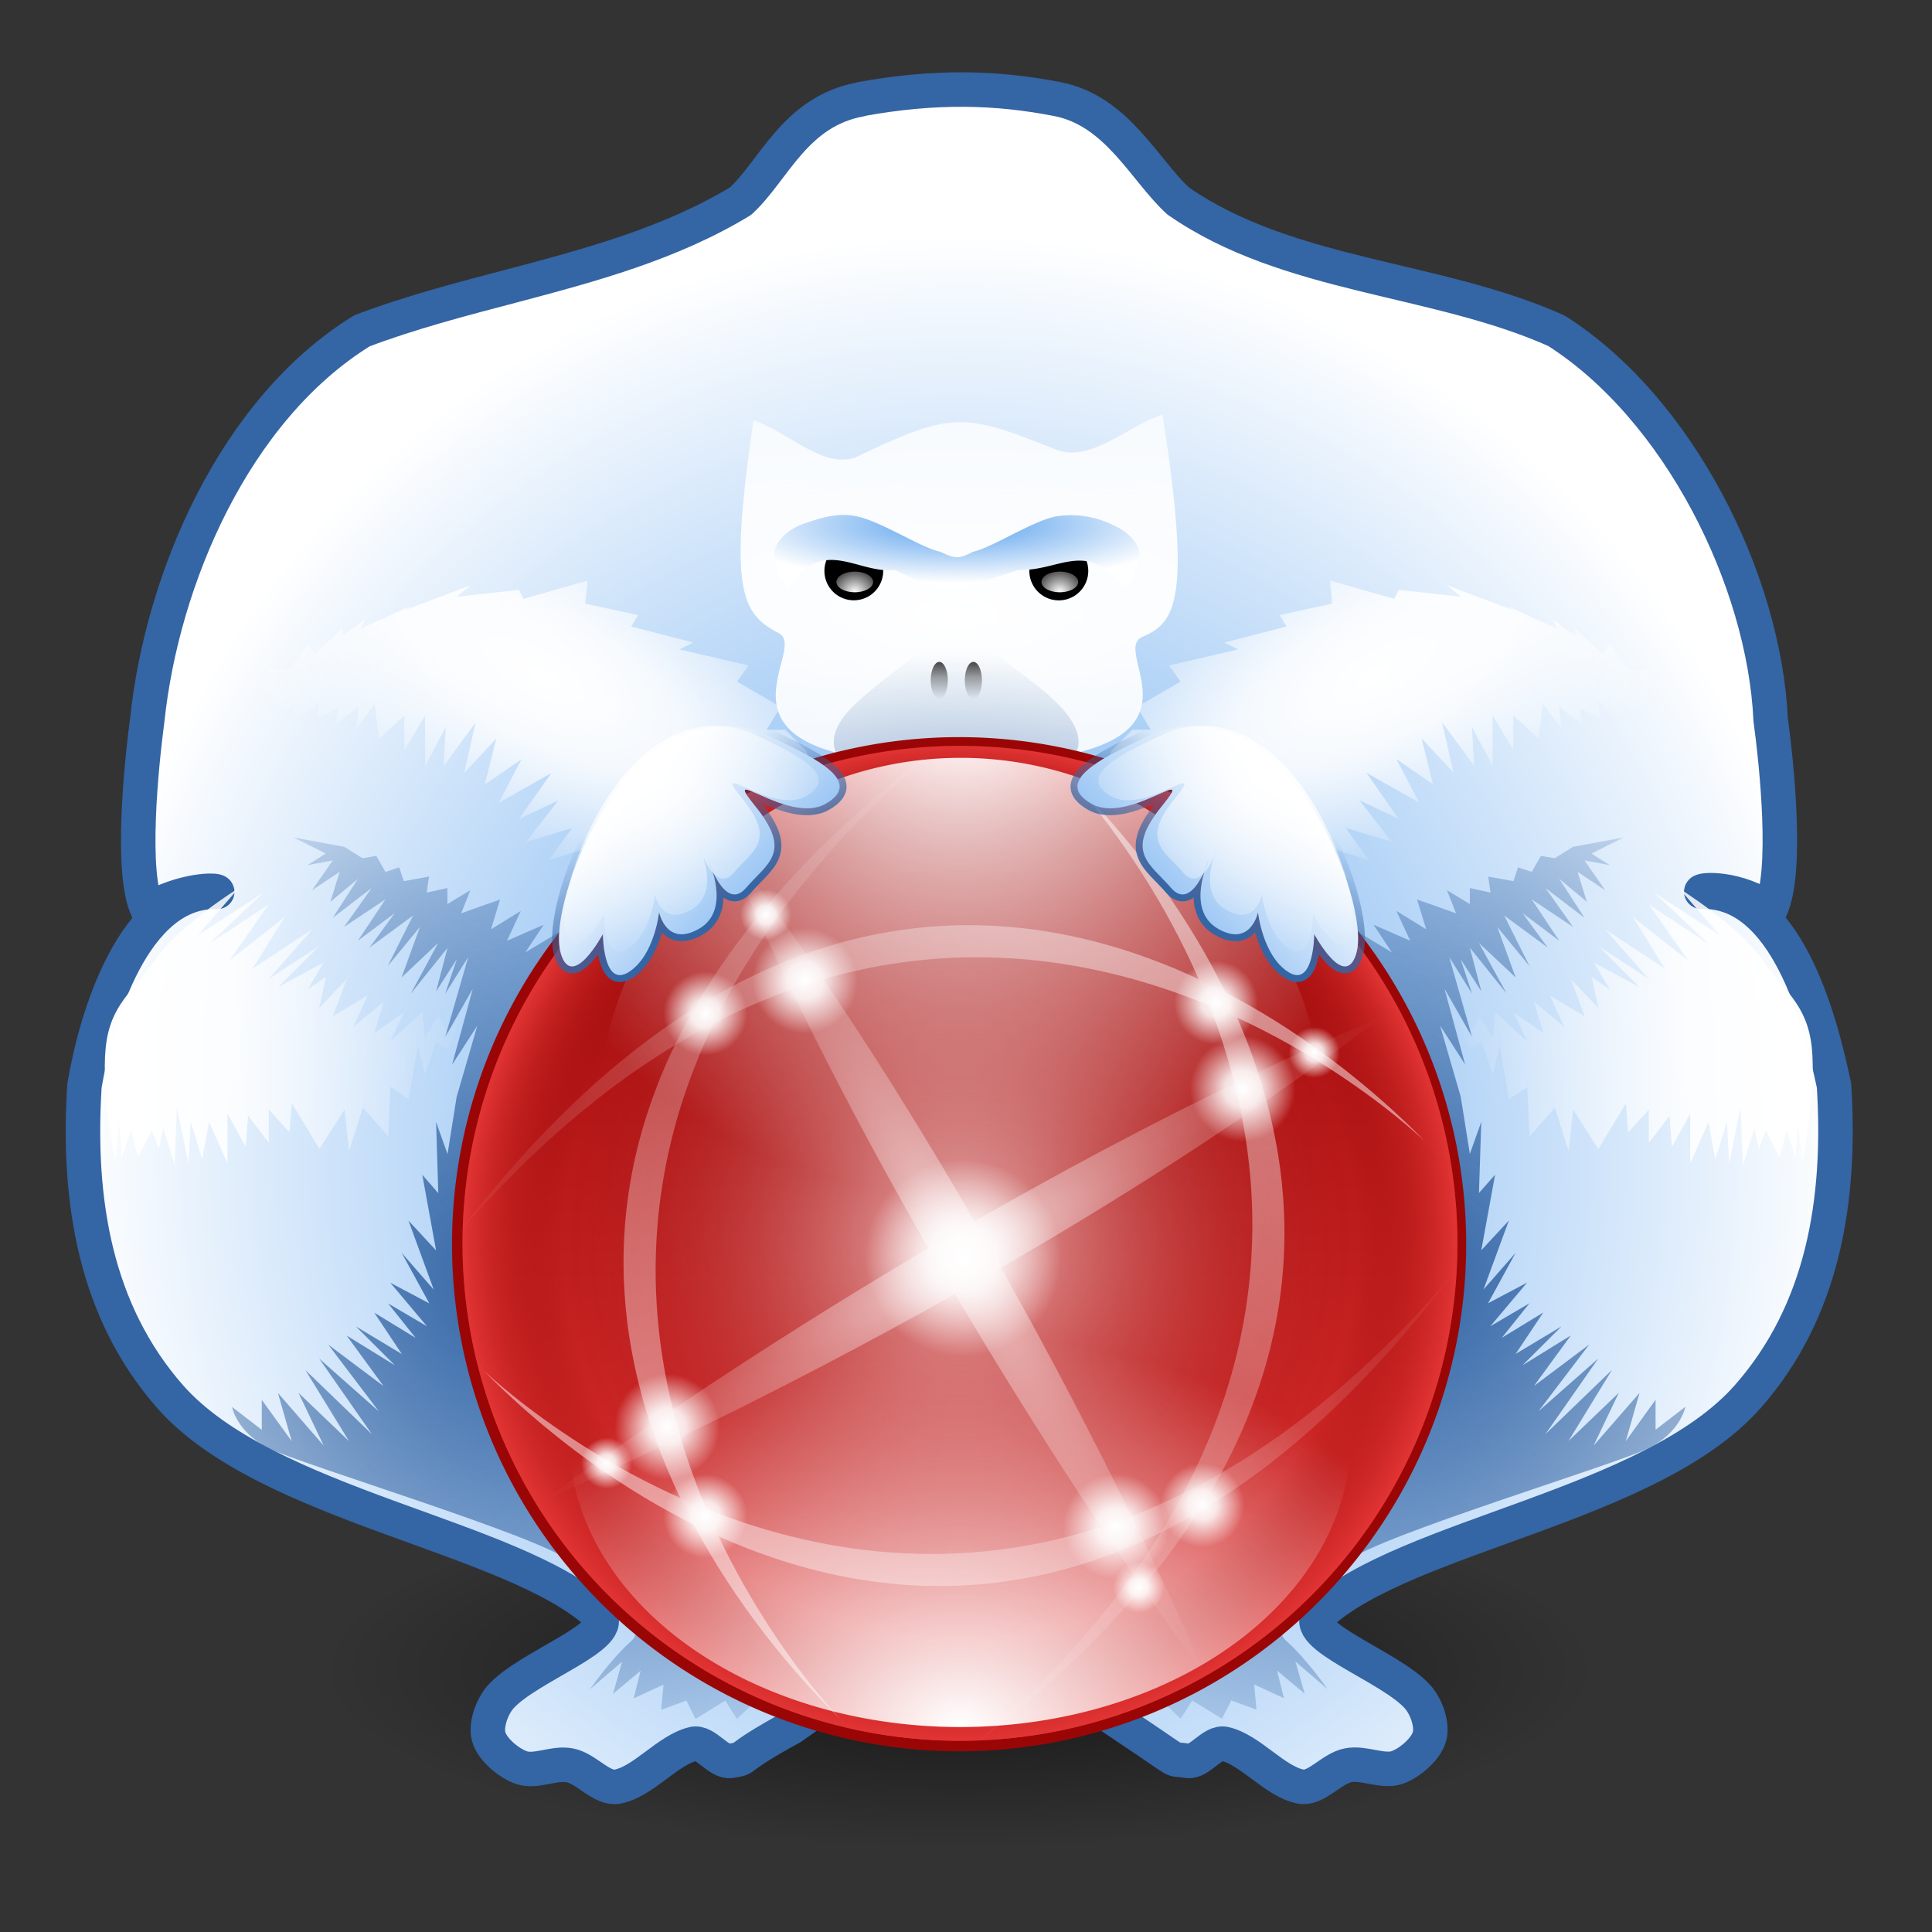
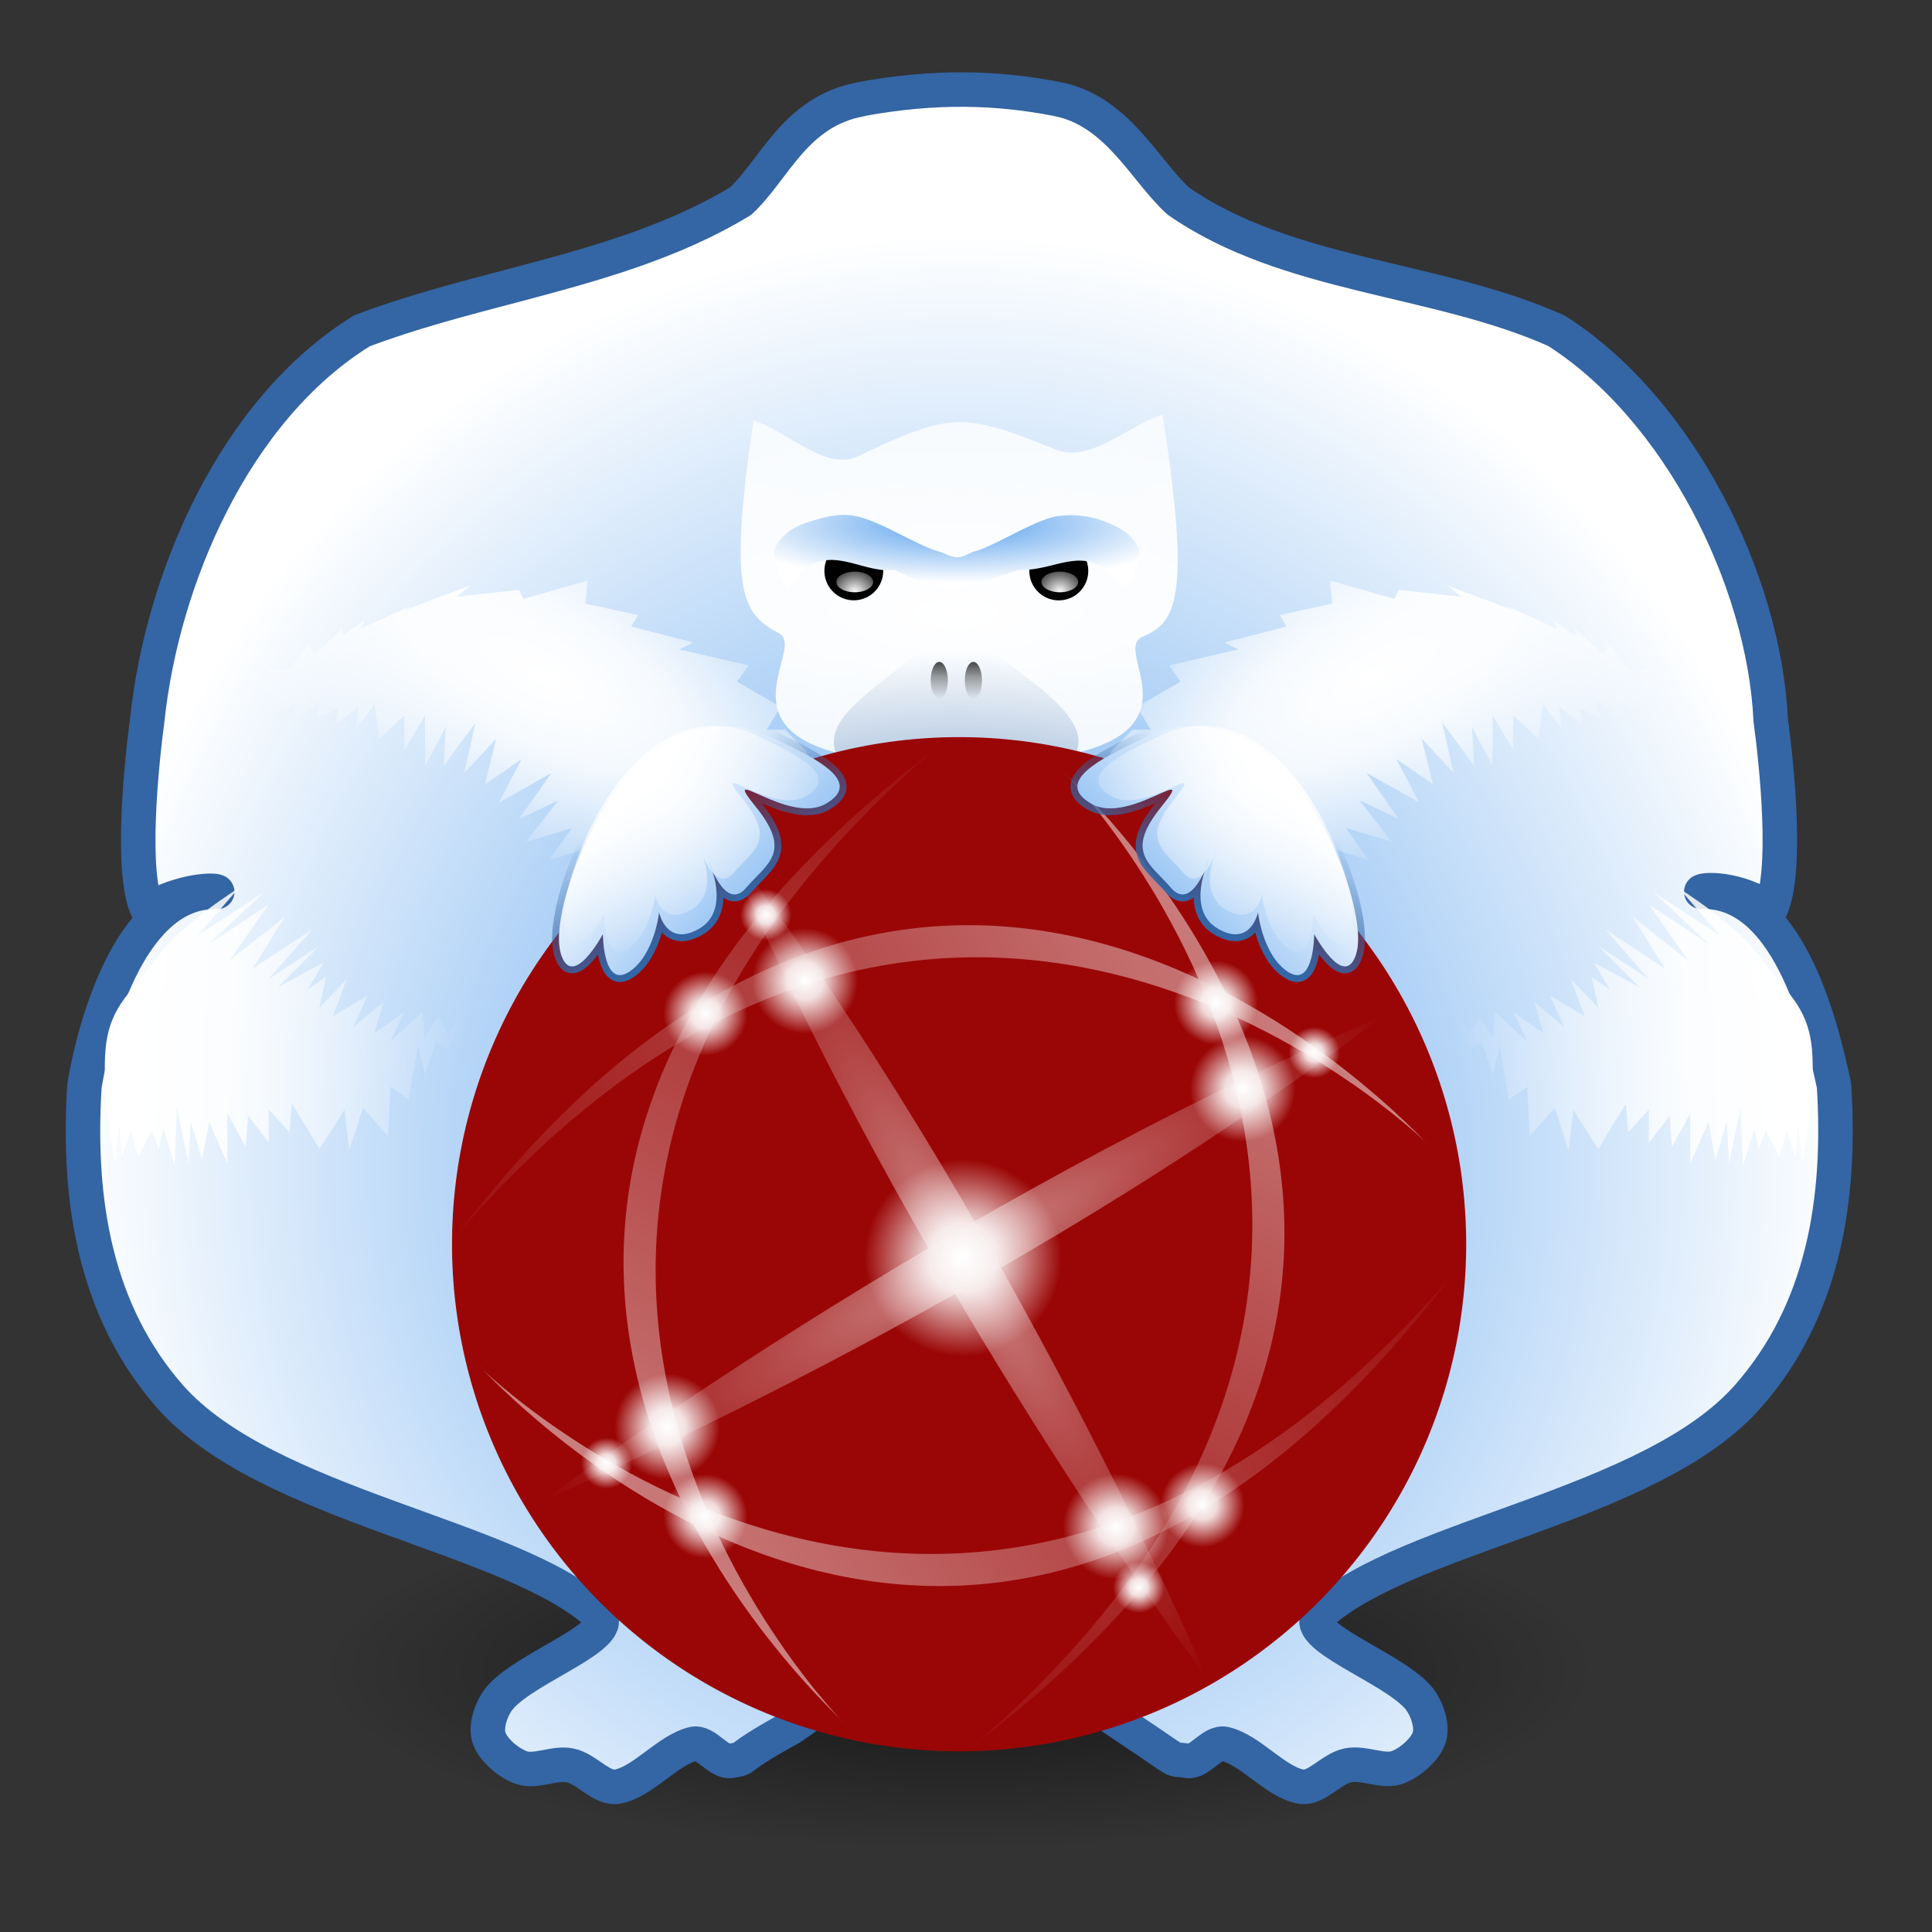
<svg xmlns="http://www.w3.org/2000/svg" xmlns:xlink="http://www.w3.org/1999/xlink" viewBox="-5.5 -6 140 140">
  <rect x="-5.5" y="-6" width="140" height="140" fill="#333333" stroke="none" />
  <defs>
    <radialGradient id="A" cx="65.33" cy="63.5" r="57.35" fx="65.58" fy="64.69" xlink:href="#W" />
    <radialGradient id="B" cx="244.72" cy="222.16" r="183.91" fx="244.72" fy="222.16" xlink:href="#i">
      <stop offset="0" stop-color="#fff" stop-opacity=".7" />
      <stop offset=".8" stop-color="#9a0606" stop-opacity="0" />
      <stop offset="1" stop-color="#e23434" />
    </radialGradient>
    <radialGradient id="C" cx="49.71" cy="222.16" r="183.91" fx="49.71" fy="222.16" gradientTransform="translate(-33.89 -78.63) scale(1.354)" xlink:href="#T" />
    <radialGradient id="D" cx="69.94" cy="222.16" r="183.91" fx="69.94" fy="222.16" gradientTransform="translate(-33.89 -78.63) scale(1.354)" xlink:href="#T" />
    <radialGradient id="E" cx="246.35" cy="226.88" r="154.36" fx="246.35" fy="226.88" gradientTransform="matrix(1 -.577 .124 .215 -28.14 320.38)" xlink:href="#T" />
    <radialGradient id="F" cx="246.35" cy="226.88" r="154.36" fx="246.35" fy="226.88" gradientTransform="matrix(-.577 -1 .215 -.124 339.85 501.37)" xlink:href="#T" />
    <radialGradient id="G" cx="156.5" cy="148.5" r="19.5" fx="156.5" fy="148.5" xlink:href="#S" />
    <radialGradient id="H" cx="31.34" cy="39.21" r="21.78" fx="31.34" fy="39.21" gradientTransform="matrix(1.26 .664 -.285 .54 5.6 1.06)" xlink:href="#S" />
    <radialGradient id="I" cx="31.34" cy="86.61" r="20.03" fx="31.34" fy="86.61" gradientTransform="matrix(2.12 0 0 2.274 -35.1 -110.37)" xlink:href="#U" />
    <radialGradient id="J" cx="31.34" cy="39.21" r="21.78" fx="31.34" fy="39.21" gradientTransform="matrix(-1.26 .664 .285 .54 122.33 1.06)" xlink:href="#S" />
    <radialGradient id="K" cx="31.34" cy="86.61" r="20.03" fx="31.34" fy="86.61" gradientTransform="matrix(-2.12 0 0 2.274 163.04 -110.37)" xlink:href="#U" />
    <radialGradient id="L" cx="64" cy="78.81" r="64" fx="64" fy="78.81" gradientTransform="matrix(1 0 0 1.054 0 -4.64)" xlink:href="#V" />
    <radialGradient id="M" cx="41.46" cy="49.55" r="9.23" fx="41.46" fy="49.55" gradientTransform="matrix(1.711 0 0 1.518 -29.48 -25.07)" xlink:href="#T" />
    <radialGradient id="N" cx="64" cy="37.53" r="13.46" fx="64" fy="37.53" gradientTransform="matrix(7.14 0 0 2.421 -392.97 -52.39)" xlink:href="#S" />
    <radialGradient id="O" cx="63.52" cy="41.99" r="3.5" fx="63.52" fy="41.99" gradientTransform="matrix(10.062 0 0 6.926 -575.1 -225.38)" xlink:href="#U" />
    <radialGradient id="P" cx="185.18" cy="162.24" r="8.31" fx="185.18" fy="162.24" gradientTransform="matrix(1.766 0 0 3.005 -141.84 -325.26)" xlink:href="#R" />
    <radialGradient id="Q" cx="64.02" cy="32.37" r="11.16" fx="64.02" fy="32.37" gradientTransform="matrix(1.517 0 0 .378 -33.1 19.78)" xlink:href="#V" />
    <linearGradient id="R" xlink:href="#i">
      <stop offset="0" stop-color="#fff" />
      <stop offset="1" stop-color="#fff" stop-opacity="0" />
    </linearGradient>
    <linearGradient id="S" xlink:href="#i">
      <stop offset="0" stop-color="#fff" />
      <stop offset=".35" stop-color="#fff" stop-opacity=".85" />
      <stop offset="1" stop-color="#fff" stop-opacity="0" />
    </linearGradient>
    <linearGradient id="T" xlink:href="#i">
      <stop offset="0" stop-color="#fff" />
      <stop offset="1" stop-color="#fff" stop-opacity="0" />
    </linearGradient>
    <linearGradient id="U" xlink:href="#i">
      <stop offset="0" stop-color="#3465a4" />
      <stop offset="1" stop-color="#3465a4" stop-opacity="0" />
    </linearGradient>
    <linearGradient id="V" xlink:href="#i">
      <stop offset="0" stop-color="#569fed" />
      <stop offset="1" stop-color="#fff" />
    </linearGradient>
    <linearGradient id="W" xlink:href="#i">
      <stop offset="0" stop-opacity=".7" />
      <stop offset=".4" stop-opacity=".35" />
      <stop offset="1" stop-opacity="0" />
    </linearGradient>
    <linearGradient id="X" x1="60.81" x2="428.63" y1="222.16" y2="222.16" xlink:href="#i">
      <stop offset="0" stop-color="#e23434" />
      <stop offset="1" stop-color="#9a0606" />
    </linearGradient>
    <linearGradient id="Y" x1="123.37" x2="298.38" y1="353.52" y2="50.41" xlink:href="#T" />
    <linearGradient id="Z" x1="372.91" x2="69.8" y1="106.98" y2="281.98" xlink:href="#T" />
    <linearGradient id="a" x1="112.09" x2="415.2" y1="345.23" y2="170.23" xlink:href="#T" />
    <linearGradient id="b" x1="361.62" x2="186.62" y1="92.69" y2="395.8" xlink:href="#T" />
    <linearGradient id="c" x1="2.09" x2="28.26" y1="68.4" y2="68.4" xlink:href="#S" />
    <linearGradient id="d" x1="125.85" x2="99.68" y1="68.4" y2="68.4" xlink:href="#S" />
    <linearGradient id="e" x1="50.55" x2="37.01" y1="67.74" y2="54.71" xlink:href="#V" />
    <linearGradient id="f" x1="50.14" x2="45.44" y1="57.79" y2="49.66" xlink:href="#U" />
    <linearGradient id="g" x1="62.91" x2="62.91" y1="44.77" y2="46.88" xlink:href="#W" />
    <linearGradient id="h" x1="185.18" x2="185.18" y1="178.87" y2="162.24" xlink:href="#R" />
    <linearGradient id="i" gradientUnits="userSpaceOnUse" />
    <path id="j" d="M63.5 45.8a.5 1.08 0 11-1 0 .5 1.08 0 111 0z" />
    <path id="k" d="M193.5 170.56a8.31 8.31 0 11-16.63 0 8.31 8.31 0 1116.63 0z" />
-     <path id="l" d="M428.63 222.16a183.9 183.9 0 11-367.82 0 183.9 183.9 0 11367.82 0z" />
    <path id="m" d="M176 148.5a19.5 19.5 0 11-39 0 19.5 19.5 0 1139 0z" />
    <path id="n" d="M35.14 63.1c.83 2.73 3.05-1.42 3.05-1.42s0 3.94 1.87 2.76 2.2-4.34 2.2-4.34.52 2.57 2.9 1.2.68-4.93.68-4.93 1.2 3.74 2.72 1.97 3.4-2.56.68-5.9 2.38 1.38 5.1-.2c2.72-1.57-.6-3.23-3.74-4.73C40.46 42.64 34 59.4 35.14 63.08z" />
    <path id="o" d="M35.5 61.57c.76 2.48 2.77-1.3 2.77-1.3s0 3.58 1.7 2.5c1.7-1.06 2-3.93 2-3.93s.46 2.33 2.63 1.08c2.16-1.26.6-4.48.6-4.48s1.08 3.4 2.47 1.8c1.4-1.62 3.1-2.33.62-5.37-2.47-3.05 2.16 1.25 4.63-.18 2.47-1.44-.54-2.94-3.4-4.3-9.2-4.4-15.05 10.83-14.03 14.17z" />
  </defs>
  <path fill="url(#A)" d="M122.68 63.5a57.35 57.35 0 11-114.7 0 57.35 57.35 0 11114.7 0z" transform="matrix(.806 0 0 .227 11.33 100.54)" />
  <g fill-rule="evenodd">
    <path fill="url(#L)" stroke="#3465a4" stroke-linejoin="round" stroke-width="2.5" d="M56.87 1.2c-4.76.86-6.27 5.13-8.7 7.37-5.07 3.08-10.84 4.63-16.62 6.16-3.66.96-7.33 1.92-10.82 3.24C11.45 23.7 6.24 36 5.17 46.17c-.42 3.18-1.25 11.12.03 13.76 2.57-1.5 5-1.47 5.04-1.3-6.06-.2-8.8 9.16-9.62 14.04-.53 8.4.8 16.37 6.2 22.53 7 7.94 24.72 10.04 31.02 15.77 1.67 1.52-5.07 3.75-7.07 6-.64.73-1.1 2.07-.85 2.9.26.9 1.44 1.9 2.37 2.22 1.03.36 2.4-.4 3.52-.16 1.18.23 2.3 1.73 3.4 1.54 1.88-.32 3.66-2.66 5.54-3.1.88-.2 1.82 1.37 2.7 1.23 1.48-.26-.2.1 4.4-2.42 18.2-12.57 5.48-12.57 24.32 0 4.36 2.9 2.9 2.16 4.38 2.42.87.14 1.8-1.43 2.7-1.23 1.88.43 3.66 2.77 5.54 3.1 1.1.18 2.2-1.32 3.4-1.55 1.13-.23 2.52.52 3.55.16.93-.33 2.08-1.33 2.34-2.22.25-.83-.2-2.17-.85-2.9-2-2.24-8.74-4.47-7.07-6 6.3-5.73 24.02-7.83 31-15.77 5.42-6.16 6.77-14.14 6.24-22.53-1.02-4.84-3.47-14.24-9.62-14.04.03-.18 2.6-.36 5 1.3 1.3-2.65.46-10.6.03-13.76-.47-10.14-6.67-22.58-15.54-28.2-8.73-3.9-19.46-3.87-27.4-9.4-2.45-2.25-4.42-6.54-8.75-7.38-4.4-.86-8.85-.98-14.23 0z" />
    <g transform="translate(-.18)">
      <path fill="url(#N)" d="M57.1 26.94c6.62-3.13 7.48-3 14-.4 2.6 1.08 5.2-1.66 7.82-2.5 2.06 13.2 1.03 15.08-1.44 16.1-2.72 1.14 7.1 9.22-13.8 9.22-19.55 0-10.2-8.23-12.55-9.47-2.73-1.42-3.66-3.07-1.85-15.43 2.6.83 5.37 3.9 7.82 2.48z" />
-       <path fill="url(#O)" d="M63.1 40.3c-.3 0-.7.13-1.2.52-2.67 2.07-5.5 4.04-6.38 5.56-3.9 6.77 20.78 6.7 16.9 0-1.05-1.84-3.7-3.5-6.38-5.56-1.26-1-1.83-.47-2.08.32-.16-.47-.4-.84-.86-.84z" />
+       <path fill="url(#O)" d="M63.1 40.3c-.3 0-.7.13-1.2.52-2.67 2.07-5.5 4.04-6.38 5.56-3.9 6.77 20.78 6.7 16.9 0-1.05-1.84-3.7-3.5-6.38-5.56-1.26-1-1.83-.47-2.08.32-.16-.47-.4-.84-.86-.84" />
    </g>
  </g>
  <g fill="url(#g)">
    <use transform="matrix(1.238 0 0 1.238 -15.43 -13.4)" xlink:href="#j" />
    <use transform="matrix(1.238 0 0 1.238 -12.96 -13.4)" xlink:href="#j" />
  </g>
  <path d="M58.5 35.37a2.13 2.13 0 10-4.26 0 2.13 2.13 0 104.26 0z" />
  <use fill="url(#h)" transform="matrix(.101 0 0 -.047 37.65 42.17)" xlink:href="#k" />
  <use fill="url(#P)" transform="matrix(.16 0 0 -.09 26.81 51.52)" xlink:href="#k" />
  <path d="M73.36 35.37a2.13 2.13 0 10-4.27 0 2.13 2.13 0 104.27 0z" />
  <use fill="url(#h)" transform="matrix(.101 0 0 -.047 52.5 42.17)" xlink:href="#k" />
  <use fill="url(#P)" transform="matrix(.16 0 0 -.09 41.67 51.52)" xlink:href="#k" />
  <g fill-rule="evenodd">
    <path fill="url(#Q)" d="M52.72 32.02c-1 .42-1.8 1.2-1.93 1.93-.13.75.78 3.05 1.13 2.52 2.42-3.64 4.94-.86 7.6-1.17 4.37 2.18 4.6 1.36 8.97 0 2.96.1 4.88-2.2 7.56 1.17.4.5 1.3-1.77 1.17-2.52-.13-.74-.93-1.5-1.94-1.93a6.9 6.9 0 00-4.08-.6c-1.7.33-4.6 2.25-6 2.56-1.12.57-1.27.5-2.4 0-1.4-.3-4.34-2.23-6.03-2.56-1.4-.32-2.72.14-4.05.6z" transform="translate(-.18)" />
    <path fill="url(#J)" d="M117.13 47.04l-.16-2.16-2 .17.5-1.5h-1.5v-1h-1.5l-1.32-1.82-.5.66-2-1.83v.5L107 38.9l.33.66-3.65-1.66.5.33-4.82-1.82 1 .83-4.5-.5-.33.66-4.65-1.33.16 1.67-3.82.83.5.83-4.5 1.16 1 .5-5 1.16.83 1.17-3.16 1.83 1 1.66h-1.33l-1.5 1.5-1.5 3.48 15.8 10.8V56.5l3.16 1.33-2-2.5 3.16 1L92.02 54l3.33 1-2.33-3 2.82 1.33L93.52 50l3.82 2.16L95.68 49l2.66 1.83-.83-3.33 2.32 2.5-.83-3.66 2.33 3.16-.17-2.83 1.5 2.83v-3.66l1.5 2.5v-2.5l1.82 1.66.34-2.5 1.33 1.84-.17-1.66 1.66 1.33-.16-1.17 1.5.67-.17-1.17 1.83 1.33v-1.5l1.16 1.84.33-1.17L114.8 47l.5-1.16 1.83 1.16z" />
    <path fill="url(#H)" d="M10.8 47.04l.17-2.16 2 .17-.5-1.5h1.5v-1h1.5l1.33-1.82.5.66 2-1.83v.5l1.66-1.16-.34.66 3.66-1.66-.5.33 4.82-1.82-1 .83 4.5-.5.33.66 4.65-1.33-.17 1.67 3.83.83-.5.83 4.5 1.16-1 .5 5 1.16-.83 1.17 3.15 1.83-1 1.66h1.34l1.5 1.5 1.5 3.48-15.8 10.8V56.5l-3.15 1.33 2-2.5-3.17 1 1.67-2.32-3.33 1 2.33-3-2.83 1.33 2.33-3.32-3.82 2.16 1.66-3.16-2.66 1.83.83-3.33-2.33 2.5.83-3.66-2.32 3.16.16-2.83-1.5 2.83v-3.66l-1.5 2.5v-2.5l-1.83 1.66-.33-2.5-1.33 1.84.17-1.66-1.67 1.33.17-1.17-1.5.67.17-1.17-1.83 1.33v-1.5l-1.16 1.84-.33-1.17-1.17 1.66-.5-1.16-1.82 1.16z" />
-     <path fill="url(#I)" d="M33.4 63.83l1.67-2.32-2.5 1.5 1.33-2-2.66 1.16 1-2.16-2.16 1.33.66-2.16-2.82 1 .66-1.67-1.66 1v-1.16l-1.5.33.17-1.16-1.83.33-.33-1-1 .33-.66-1.16-1 .17-1.33-.83-3.66-.67 2.33 1.16-1.33.84 1.83-.34-1.5 2.16 2-1.33-.67 2.17 2-1.67-1.83 2.83 2.82-2.16-2 2.82 3-2-2 3 2.67-2-1.83 2.5 3.16-2.33L22.6 64l2.33-2.83-1.33 3.66 2.65-2.5L24.27 66l2.66-3.32-.83 3.16 1.5-2.33-.84 2.5 1.67-2.66-1.67 5.8 2-3.5-1.5 5.5 1.83-2.83-1.5 5.16-.66 4.15-.83-2.33.16 5.16-1.16-1.33 1 5.48-2-2.16 1.83 5-2.32-2.66 2 3.66-2.83-1.5 2.66 3.16-2.82-1.66 2 2.5-3-1.83 2 3-3.33-2 2.83 2.82-3.5-2.16 2.67 3.66-4-3 3.66 4.83-4.32-3.82 3.82 5.48-4.82-4.65 3.16 5.15-3.66-3.5 1.83 3.83-3.32-3.82 1 3.5-2.17-3v2.17l-2.16-1.66s.34 1.83 2.66 3c2.33 1.16 19.45 6.32 21.78 8.14 2.33 1.83 5.98 4.5 4.5 5.82-1.5 1.33-3 3.5-3 3.5l2.33-2-.66 2.33 2-1.67-.5 2 2.16-1-.17 1.83 1.83-.67.66 1.33 2.16-1.33.84 1.33 3.5-3.32-18-51.4z" />
-     <path fill="url(#K)" d="M94.52 63.83l-1.66-2.32 2.5 1.5-1.33-2 2.66 1.16-1-2.16 2.16 1.33-.67-2.16 2.83 1-.66-1.67 1.66 1v-1.16l1.5.33-.17-1.16 1.83.33.33-1 1 .33.66-1.16 1 .17 1.33-.83 3.66-.67-2.33 1.16 1.33.84-1.83-.34 1.5 2.16-2-1.33.67 2.17-2-1.67 1.83 2.83-2.83-2.16 2 2.82-3-2 2 3-2.66-2 1.83 2.5-3.16-2.33 1.83 3.66-2.33-2.83 1.33 3.66-2.66-2.5 2 3.66-2.66-3.32.83 3.16-1.5-2.33.83 2.5-1.66-2.66 1.66 5.8-2-3.5 1.5 5.5-1.82-2.83 1.5 5.16.66 4.15.83-2.33-.17 5.16 1.17-1.33-1 5.48 2-2.16-1.84 5 2.33-2.66-2 3.66 2.83-1.5-2.66 3.16 2.83-1.66-2 2.5 3-1.83-2 3 3.33-2-2.83 2.82 3.5-2.16-2.67 3.66 4-3-3.67 4.83 4.33-3.82-3.83 5.48 4.82-4.65-3.15 5.15 3.65-3.5-1.83 3.83 3.33-3.82-1 3.5 2.16-3v2.17l2.16-1.66s-.33 1.83-2.66 3c-2.32 1.16-19.45 6.32-21.77 8.14-2.33 1.83-6 4.5-4.5 5.82 1.5 1.33 3 3.5 3 3.5l-2.33-2 .67 2.33-2-1.67.5 2-2.16-1 .17 1.83-1.83-.67-.67 1.33-2.16-1.33-.83 1.33-3.5-3.32L94.5 63.86z" />
  </g>
  <path fill="#9a0606" stroke="#9a0606" stroke-linejoin="round" stroke-width="1.49" d="M64 48.16a36 36 0 110 72 36 36 0 010-72h0z" />
  <g transform="matrix(0 -.196 .196 0 20.52 132.06)">
    <use fill="url(#X)" xlink:href="#l" />
    <use fill="url(#B)" xlink:href="#l" />
  </g>
  <use fill="url(#C)" transform="matrix(0 .143 .143 0 32.34 40.22)" xlink:href="#l" />
  <use fill="url(#D)" transform="matrix(0 -.114 .154 0 29.85 126.08)" xlink:href="#l" />
  <g transform="matrix(.196 0 0 .196 16.1 40.67)" fill-rule="evenodd" opacity=".5">
    <path fill="url(#Y)" d="M201.58 398.67S25.6 220.7 234.16 39.9c-235.8 180.15-32.03 357.83-32.58 358.78z" />
    <path fill="url(#Z)" d="M418.06 185.2S240.1 9.2 59.28 217.77c180.16-235.8 357.84-32.04 358.78-32.58z" />
    <path fill="url(#a)" d="M66.94 267.02s177.96 176 358.78-32.58c-180.16 235.8-357.84 32.04-358.78 32.58z" />
    <path fill="url(#b)" d="M283.42 47.54S459.4 225.5 250.84 406.32c235.8-180.15 32.03-357.84 32.58-358.78z" />
    <path fill="url(#E)" d="M92 316s170.42-72.47 308.7-178.23C239 206 91 316 92 316z" />
    <path fill="url(#F)" d="M335.47 381.24S263 210.82 157.24 72.53c68.23 161.7 178.23 309.7 178.23 308.7z" />
  </g>
  <g fill="url(#G)">
    <use transform="matrix(.366 0 0 .366 7 30.8)" xlink:href="#m" />
    <use transform="matrix(.156 0 0 .156 58.2 43.5)" xlink:href="#m" />
    <use transform="matrix(.095 0 0 .095 74.87 56.16)" xlink:href="#m" />
    <use transform="matrix(.196 0 0 .196 22.16 35.97)" xlink:href="#m" />
    <use transform="matrix(.196 0 0 .196 53.88 43.8)" xlink:href="#m" />
    <use transform="matrix(.196 0 0 .196 44.68 75.51)" xlink:href="#m" />
    <use transform="matrix(.196 0 0 .196 12.18 68.27)" xlink:href="#m" />
    <use transform="matrix(.156 0 0 .156 57.22 79.91)" xlink:href="#m" />
    <use transform="matrix(.095 0 0 .095 62.15 94.92)" xlink:href="#m" />
    <use transform="matrix(.156 0 0 .156 21.2 80.7)" xlink:href="#m" />
    <use transform="matrix(.156 0 0 .156 21.2 44.28)" xlink:href="#m" />
    <use transform="matrix(.095 0 0 .095 23.59 85.92)" xlink:href="#m" />
    <use transform="matrix(.095 0 0 .095 35.13 46.18)" xlink:href="#m" />
  </g>
  <g fill-rule="evenodd">
    <path fill="url(#c)" d="M11.8 58.35s-4.32 2.7-5.98 5.1-3.33 3.3-3.66 6.46c-.33 3.15.67 8.25.67 8.25l.33-2.7.16 2.4L4 75.9l.5 1.95 1-1.95.5 1.35.33-1.5.83 2.7.16-4.2.84 4.05.16-3 .83 2.7.5-2.7 1.33 3v-3.6l1.33 2.4.17-2.25 1.5 1.95v-2.4l1.5 1.65.17-2.1 2 3.3 1.82-2.85.33 3 1-3.15 1.83 2.1.16-3.6 1.33.9.67-3.9.5 2.1.83-2.4.83.6 1.33-2.86-1.33 1.66-.67-1.2-1 1.5-.16-1.8-2.33 2.1 1-2.1-2.16 1.5.67-2.26-2.17 1.8 1-2.25-2.5 1.5 1-2.7-2 2.1.5-2.25-1.33.9 1.16-1.95-3.32 1.8 3-3-3.67 2.4 3.16-3.6-4.32 2.85 2.33-3.75-4 3.15 2.83-4.05-4.32 2.85 4-3.75L8.8 61.8l3-3.45z" />
    <path fill="url(#d)" d="M116.13 58.35s4.33 2.7 6 5.1 3.32 3.3 3.66 6.46c.33 3.15-.67 8.25-.67 8.25l-.33-2.7-.17 2.4-.66-1.95-.5 1.95-1-1.95-.5 1.35-.33-1.5-.83 2.7-.17-4.2-.83 4.05-.16-3-.84 2.7-.5-2.7-1.32 3v-3.6l-1.33 2.4-.17-2.25-1.5 1.95v-2.4l-1.5 1.65-.16-2.1-2 3.3-1.82-2.85-.33 3-1-3.15-1.83 2.1-.17-3.6-1.33.9-.66-3.9-.5 2.1-.83-2.4-.83.6-1.33-2.86 1.33 1.66.66-1.2 1 1.5.17-1.8 2.32 2.1-1-2.1 2.17 1.5-.67-2.26 2.16 1.8-1-2.25 2.5 1.5-1-2.7 2 2.1-.5-2.25 1.33.9-1.17-1.95 3.33 1.8-3-3 3.66 2.4-3.15-3.6 4.32 2.85-2.33-3.75 4 3.15-2.83-4.05 4.33 2.85-4-3.75 4.83 3.15-3-3.45z" />
    <g fill="url(#e)">
      <use stroke="url(#f)" xlink:href="#n" />
      <use xlink:href="#n" />
    </g>
    <use fill="url(#M)" xlink:href="#o" />
    <g transform="matrix(-1 0 0 1 127.92 0)">
      <g fill="url(#e)">
        <use stroke="url(#f)" xlink:href="#n" />
        <use xlink:href="#n" />
      </g>
      <use fill="url(#M)" xlink:href="#o" />
    </g>
  </g>
</svg>